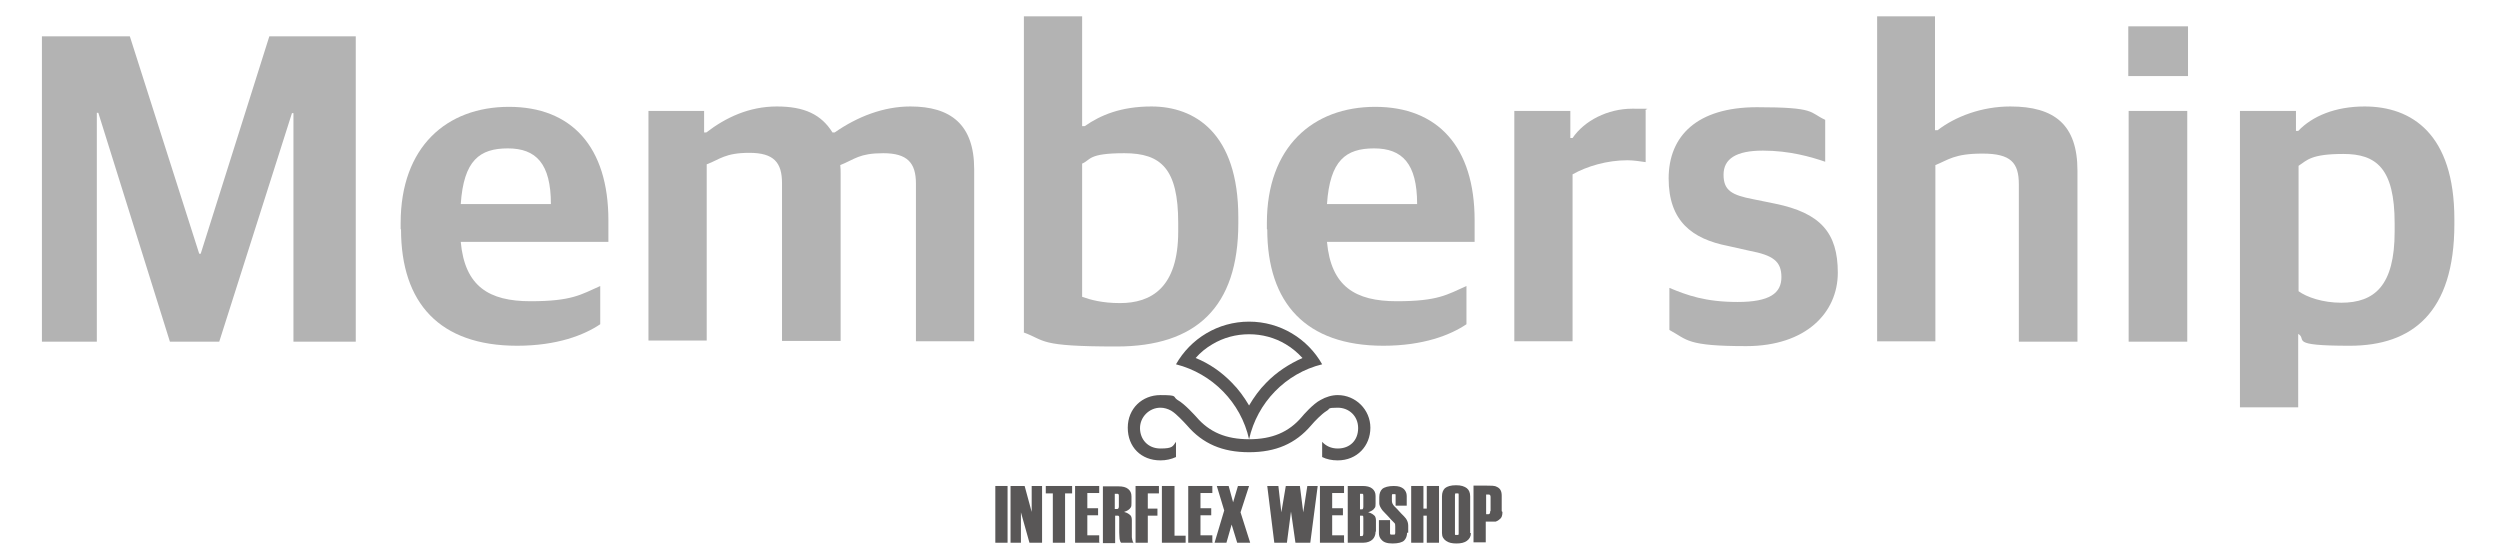
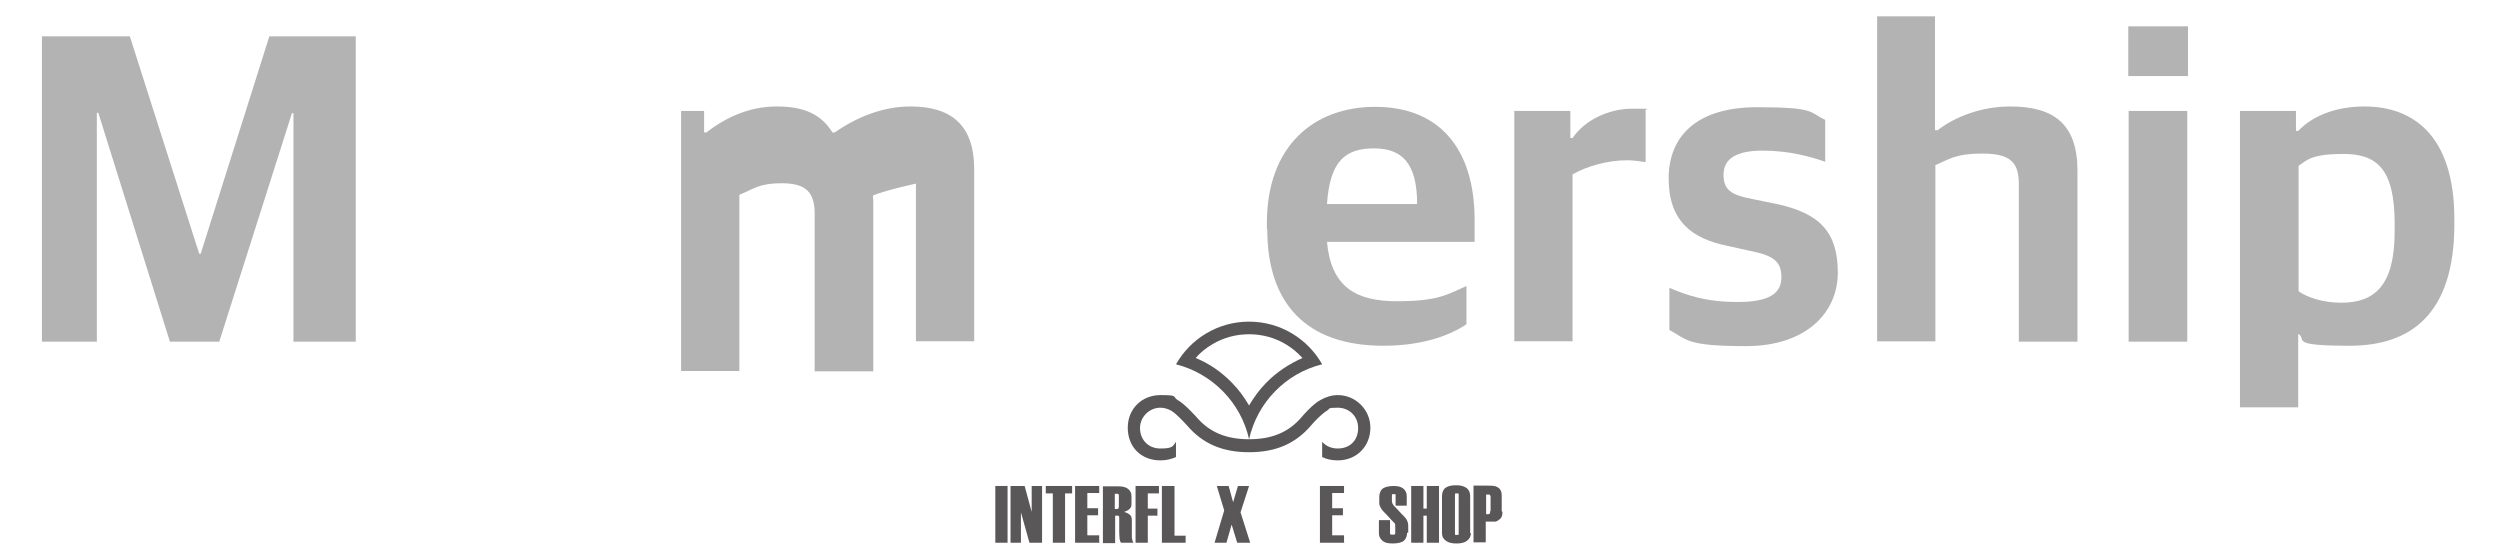
<svg xmlns="http://www.w3.org/2000/svg" id="_レイヤー_1" version="1.1" viewBox="0 0 673.9 150.5">
  <defs>
    <style>
      .st0 {
        opacity: .3;
      }

      .st1 {
        fill: #595757;
      }
    </style>
  </defs>
  <g>
    <g>
      <path class="st1" d="M336.7,90.1c3.5,0,6.9.9,9.9,2.7,1.7,1,3.2,2.3,4.5,3.7-3.6,1.6-7,3.8-9.8,6.7-1.8,1.8-3.3,3.9-4.6,6.1-1.3-2.2-2.8-4.3-4.6-6.1-2.8-2.9-6.1-5.2-9.8-6.7,1.3-1.5,2.8-2.7,4.5-3.7,3-1.8,6.4-2.7,9.9-2.7M336.7,86.7c-8.4,0-15.8,4.6-19.7,11.5,9.8,2.5,17.5,10.3,19.7,20.2,2.2-9.9,9.9-17.8,19.7-20.2-3.9-6.9-11.3-11.5-19.7-11.5h0Z" />
      <path class="st1" d="M360.6,124.1c-1.6,0-3-.3-4.2-.9v-4.1c1,1.1,2.4,1.8,4.2,1.8,3.3,0,5.5-2.2,5.5-5.5s-2.5-5.5-5.5-5.5-2,.3-2.9.8l-.3.2h0c-1.1.7-3,2.6-4,3.8-4.2,4.9-9.5,7.2-16.7,7.2s-12.5-2.3-16.7-7.2c-1-1.1-2.9-3.1-4-3.8h0l-.3-.2c-.9-.5-1.9-.8-2.9-.8-3,0-5.5,2.5-5.5,5.5s2.1,5.5,5.5,5.5,3.3-.6,4.2-1.8v4.1c-1.3.6-2.7.9-4.2.9-5.2,0-8.8-3.6-8.8-8.8s3.9-8.8,8.8-8.8,3.2.4,4.6,1.3c2,1.1,4.8,4.3,5.1,4.6,3.5,4.1,8,6,14.2,6s10.7-1.9,14.2-6c.3-.4,3.1-3.6,5.1-4.6,1.4-.8,3-1.3,4.6-1.3,4.8,0,8.8,3.9,8.8,8.8s-3.6,8.8-8.8,8.8h0Z" />
    </g>
    <g>
      <path class="st1" d="M271.6,146.3h-3.3v-15.3h3.3v15.3Z" />
      <path class="st1" d="M281,146.3h-3.5l-2.3-8.2v8.2h-2.8v-15.3h3.8l1.9,7v-7h2.8v15.3h.1Z" />
      <path class="st1" d="M289,133h-1.9v13.3h-3.3v-13.3h-1.9v-2h7.1v2h0Z" />
      <path class="st1" d="M296.4,146.3h-6.6v-15.3h6.5v1.9h-3.2v4.1h2.9v1.9h-2.9v5.4h3.2v1.9h.1Z" />
      <path class="st1" d="M305.5,146.3h-3.3c-.2-.2-.3-.5-.4-1,0-.4-.1-1-.1-1.8v-3.8c0-.4,0-.6-.3-.7-.2,0-.5,0-.8,0v7.4h-3.3v-15.3h4.2c1.1,0,2,.2,2.6.7s.9,1.1.9,2v1.8c0,.5,0,.9-.2,1.2-.3.5-.9.9-1.8,1.2.9.2,1.4.6,1.8,1,.2.3.3.7.3,1.3v4.5c.1.9.3,1.4.5,1.6h-.1ZM301.6,136.3v-2.5c0-.4,0-.6-.3-.7-.2,0-.5,0-.8,0v4.1h.7c.3,0,.4-.4.4-.7h0Z" />
      <path class="st1" d="M312.4,133h-3v4.1h2.6v1.9h-2.6v7.3h-3.3v-15.3h6.3v1.9h0Z" />
      <path class="st1" d="M319.5,146.3h-6.3v-15.3h3.4v13.4h3v1.9h-.1Z" />
-       <path class="st1" d="M326.9,146.3h-6.6v-15.3h6.5v1.9h-3.2v4.1h2.9v1.9h-2.9v5.4h3.2v1.9h.1Z" />
      <path class="st1" d="M337.1,146.3h-3.6l-1.5-4.9-1.4,4.9h-3.2l2.6-8.7-2-6.6h3.2l1.2,4.4,1.3-4.4h3l-2.3,7.1,2.6,8.2h0Z" />
-       <path class="st1" d="M355.2,131l-2,15.3h-4l-1.2-8.4-1.1,8.4h-3.4l-1.9-15.3h3l.8,7.1,1.2-7.1h3.8l.9,7.1,1.1-7.1h2.8Z" />
      <path class="st1" d="M362.4,146.3h-6.6v-15.3h6.5v1.9h-3.2v4.1h2.9v1.9h-2.9v5.4h3.2v1.9h.1Z" />
-       <path class="st1" d="M370.8,143.3c0,.9-.3,1.6-.8,2.1s-1.4.9-2.5.9h-4.2v-15.3h4c1.1,0,2,.2,2.6.7s.9,1.1.9,2v2.1c0,.5,0,.9-.3,1.2-.3.5-.9.8-1.7,1.1.9.2,1.4.6,1.8,1,.2.3.3.7.3,1.2v3h0ZM367.5,136.4v-2.6c0-.4,0-.6-.2-.7-.2,0-.4,0-.7,0v4.2h.6c.2,0,.3-.4.3-.7h0ZM367.5,143.6v-3.9c0-.4,0-.6-.2-.7-.2,0-.4,0-.7,0v5.5h.6c.2,0,.3-.4.3-.7h0Z" />
      <path class="st1" d="M379.3,143.5c0,1-.3,1.7-.8,2.2s-1.6.8-3.1.8-2.4-.3-3-1c-.5-.5-.7-1.1-.7-1.8v-3.5h3v3.5c0,.2,0,.3.2.4.1,0,.3,0,.5,0s.4,0,.5,0c.1,0,.2-.2.2-.4v-1.8c0-.4,0-.8-.3-1-.5-.5-1.1-1.1-1.6-1.7-1-1-1.5-1.6-1.6-1.7-.5-.7-.8-1.3-.8-1.8v-1.7c0-1,.3-1.7.8-2.2.6-.5,1.7-.8,3.1-.8s2.1.3,2.7.8c.5.5.8,1.1.8,1.9v2.6h-3v-2.8c0,0,0-.3-.1-.3s-.2,0-.4,0-.3,0-.4,0c0,0-.1.2-.1.4v1.4c0,.5.2,1,.7,1.5s1.2,1.2,1.7,1.8c.7.7,1.2,1.2,1.4,1.5.4.6.6,1.2.6,1.9v1.9h-.3Z" />
      <path class="st1" d="M387.9,146.3h-3.3v-7.3h-.9v7.3h-3.3v-15.3h3.3v6.1h.9v-6.1h3.3v15.3Z" />
      <path class="st1" d="M396.5,143.7c0,.9-.4,1.6-1.1,2.1s-1.6.7-2.8.7-2.1-.2-2.8-.7c-.7-.5-1.1-1.1-1.1-2.1v-9.9c0-1,.3-1.7.8-2.2.6-.5,1.6-.8,3-.8s2.2.3,2.9.8c.6.5.9,1.2.9,2.2v9.9h.2ZM393.2,143.9v-10.5c0-.2,0-.3-.1-.4,0,0-.2,0-.4,0s-.3,0-.4,0c0,0-.1.2-.1.4v10.5c0,0,0,.3.1.3,0,0,.2,0,.4,0s.3,0,.4,0c0,0,.1-.2.1-.3Z" />
      <path class="st1" d="M405,138c0,.9-.2,1.6-.7,1.9-.4.4-.8.6-1.1.7-.3,0-1.2,0-2.7,0v5.6h-3.3v-15.3h3.3c1.4,0,2.4,0,2.9.3,1,.4,1.4,1.2,1.4,2.4v4.2h0l.2.2h0ZM401.8,137.7v-3.7c0-.4-.1-.6-.4-.7h-.8v5.3h.7c.3,0,.4-.4.4-.8h0Z" />
    </g>
  </g>
  <g class="st0">
    <path d="M11.4,9.8h23.6l18.7,58.6h.4l18.5-58.6h23.3v82.3h-16.8V30.5h-.4l-19.6,61.6h-13.3L26.5,30.4h-.4v61.7h-14.8V9.8h0Z" />
-     <path d="M108,61.7v-1.6c0-20.5,12.4-31.3,29.2-31.3s26.8,10.7,26.8,30.6v5.8h-39.8c1.1,12,7.6,16,18.8,16s13.6-1.8,18.8-4.1v10.3c-4.3,2.9-11.6,5.8-22.4,5.8-20.9,0-31.3-11.5-31.3-31.4h-.1ZM124.1,55h24.4c0-10.9-4-15-11.6-15s-11.9,3.2-12.7,15h0Z" />
-     <path d="M174.7,29.9h15.1v5.8h.6c5.2-4,11.5-7,19-7s12,2.2,15,7h.6c6.2-4.3,13.2-7,20.4-7,10.8,0,17.2,4.8,17.2,16.9v46.4h-15.7v-42.5c0-5.6-2.3-8.2-8.8-8.2s-7.6,1.6-11.6,3.2c.1.8.1,1.6.1,2.4v45h-15.8v-42.5c0-5.6-2.2-8.2-8.8-8.2s-8,1.8-11.5,3.1v47.5h-15.7V29.6v.3h-.1Z" />
-     <path d="M276,89.6V4.4h15.7v29.6h.7c4.3-3,9.8-5.3,18-5.3,11.6,0,23.4,7.1,23.4,29.9v1.6c0,22.6-11.4,33.2-32.8,33.2s-19-1.6-25.1-3.8h0ZM317.6,62.3v-2.2c0-14.6-4.6-18.8-14.5-18.8s-9,1.8-11.4,2.8v35.9c2.2.8,5.4,1.7,10.2,1.7,8.4,0,15.7-4.1,15.7-19.3h0Z" />
+     <path d="M174.7,29.9h15.1v5.8h.6c5.2-4,11.5-7,19-7s12,2.2,15,7h.6c6.2-4.3,13.2-7,20.4-7,10.8,0,17.2,4.8,17.2,16.9v46.4h-15.7v-42.5s-7.6,1.6-11.6,3.2c.1.8.1,1.6.1,2.4v45h-15.8v-42.5c0-5.6-2.2-8.2-8.8-8.2s-8,1.8-11.5,3.1v47.5h-15.7V29.6v.3h-.1Z" />
    <path d="M341.5,61.7v-1.6c0-20.5,12.4-31.3,29.2-31.3s26.8,10.7,26.8,30.6v5.8h-39.8c1.1,12,7.6,16,18.8,16s13.6-1.8,18.8-4.1v10.3c-4.3,2.9-11.6,5.8-22.4,5.8-20.9,0-31.3-11.5-31.3-31.4h-.1ZM357.6,55h24.4c0-10.9-4-15-11.6-15s-11.9,3.2-12.7,15h0Z" />
    <path d="M408.2,29.9h15.1v7.3h.6c3.2-4.7,9.5-7.9,16.1-7.9s3.1,0,3.6.5v13.9c-1.3-.2-3.4-.5-4.9-.5-5.5,0-10.9,1.6-14.8,3.8v45h-15.7V29.8h0Z" />
    <path d="M450,88.9v-11.3c4.8,2,9.7,3.8,18.4,3.8s11.8-2.4,11.8-6.7-2.3-5.9-8.6-7.1l-5.8-1.3c-9.7-1.9-16-6.7-16-18.2s7.7-19.2,23.8-19.2,14,1.4,18.4,3.4v11.3c-3.8-1.3-9.6-3-16.8-3s-10.6,2.2-10.6,6.5,2.3,5.5,8,6.6l5.9,1.2c12.2,2.5,16.9,7.8,16.9,18.6s-8.6,19.8-24.7,19.8-15.8-1.7-20.6-4.3h0Z" />
    <path d="M505.9,4.4h15.7v30.7h.7c4.8-3.7,11.9-6.4,19.6-6.4,11.9,0,18.1,4.9,18.1,17.3v46.1h-15.8v-42.4c0-5.9-2.2-8.3-9.8-8.3s-9.2,1.7-12.7,3.1v47.5h-15.7V4.4h0Z" />
    <path d="M573.7,7.1h16.1v13.4h-16.1V7.1ZM573.8,29.9h15.8v62.2h-15.8s0-62.2,0-62.2Z" />
    <path d="M603.8,29.9h15.1v5.4h.6c3.8-4,10-6.6,17.9-6.6,12.7,0,24.2,7.4,24.2,30.4v1.3c0,23.8-11.3,32.8-28.2,32.8s-11.3-1.7-13.9-3.2v19.8h-15.7V29.9h0ZM645.5,62.5v-2.3c0-14.9-5-18.7-13.8-18.7s-9.8,1.7-12.1,3.2v33.8c2.2,1.6,6.5,3.1,11.5,3.1,9,0,14.4-4.6,14.4-19.2h0Z" />
  </g>
</svg>